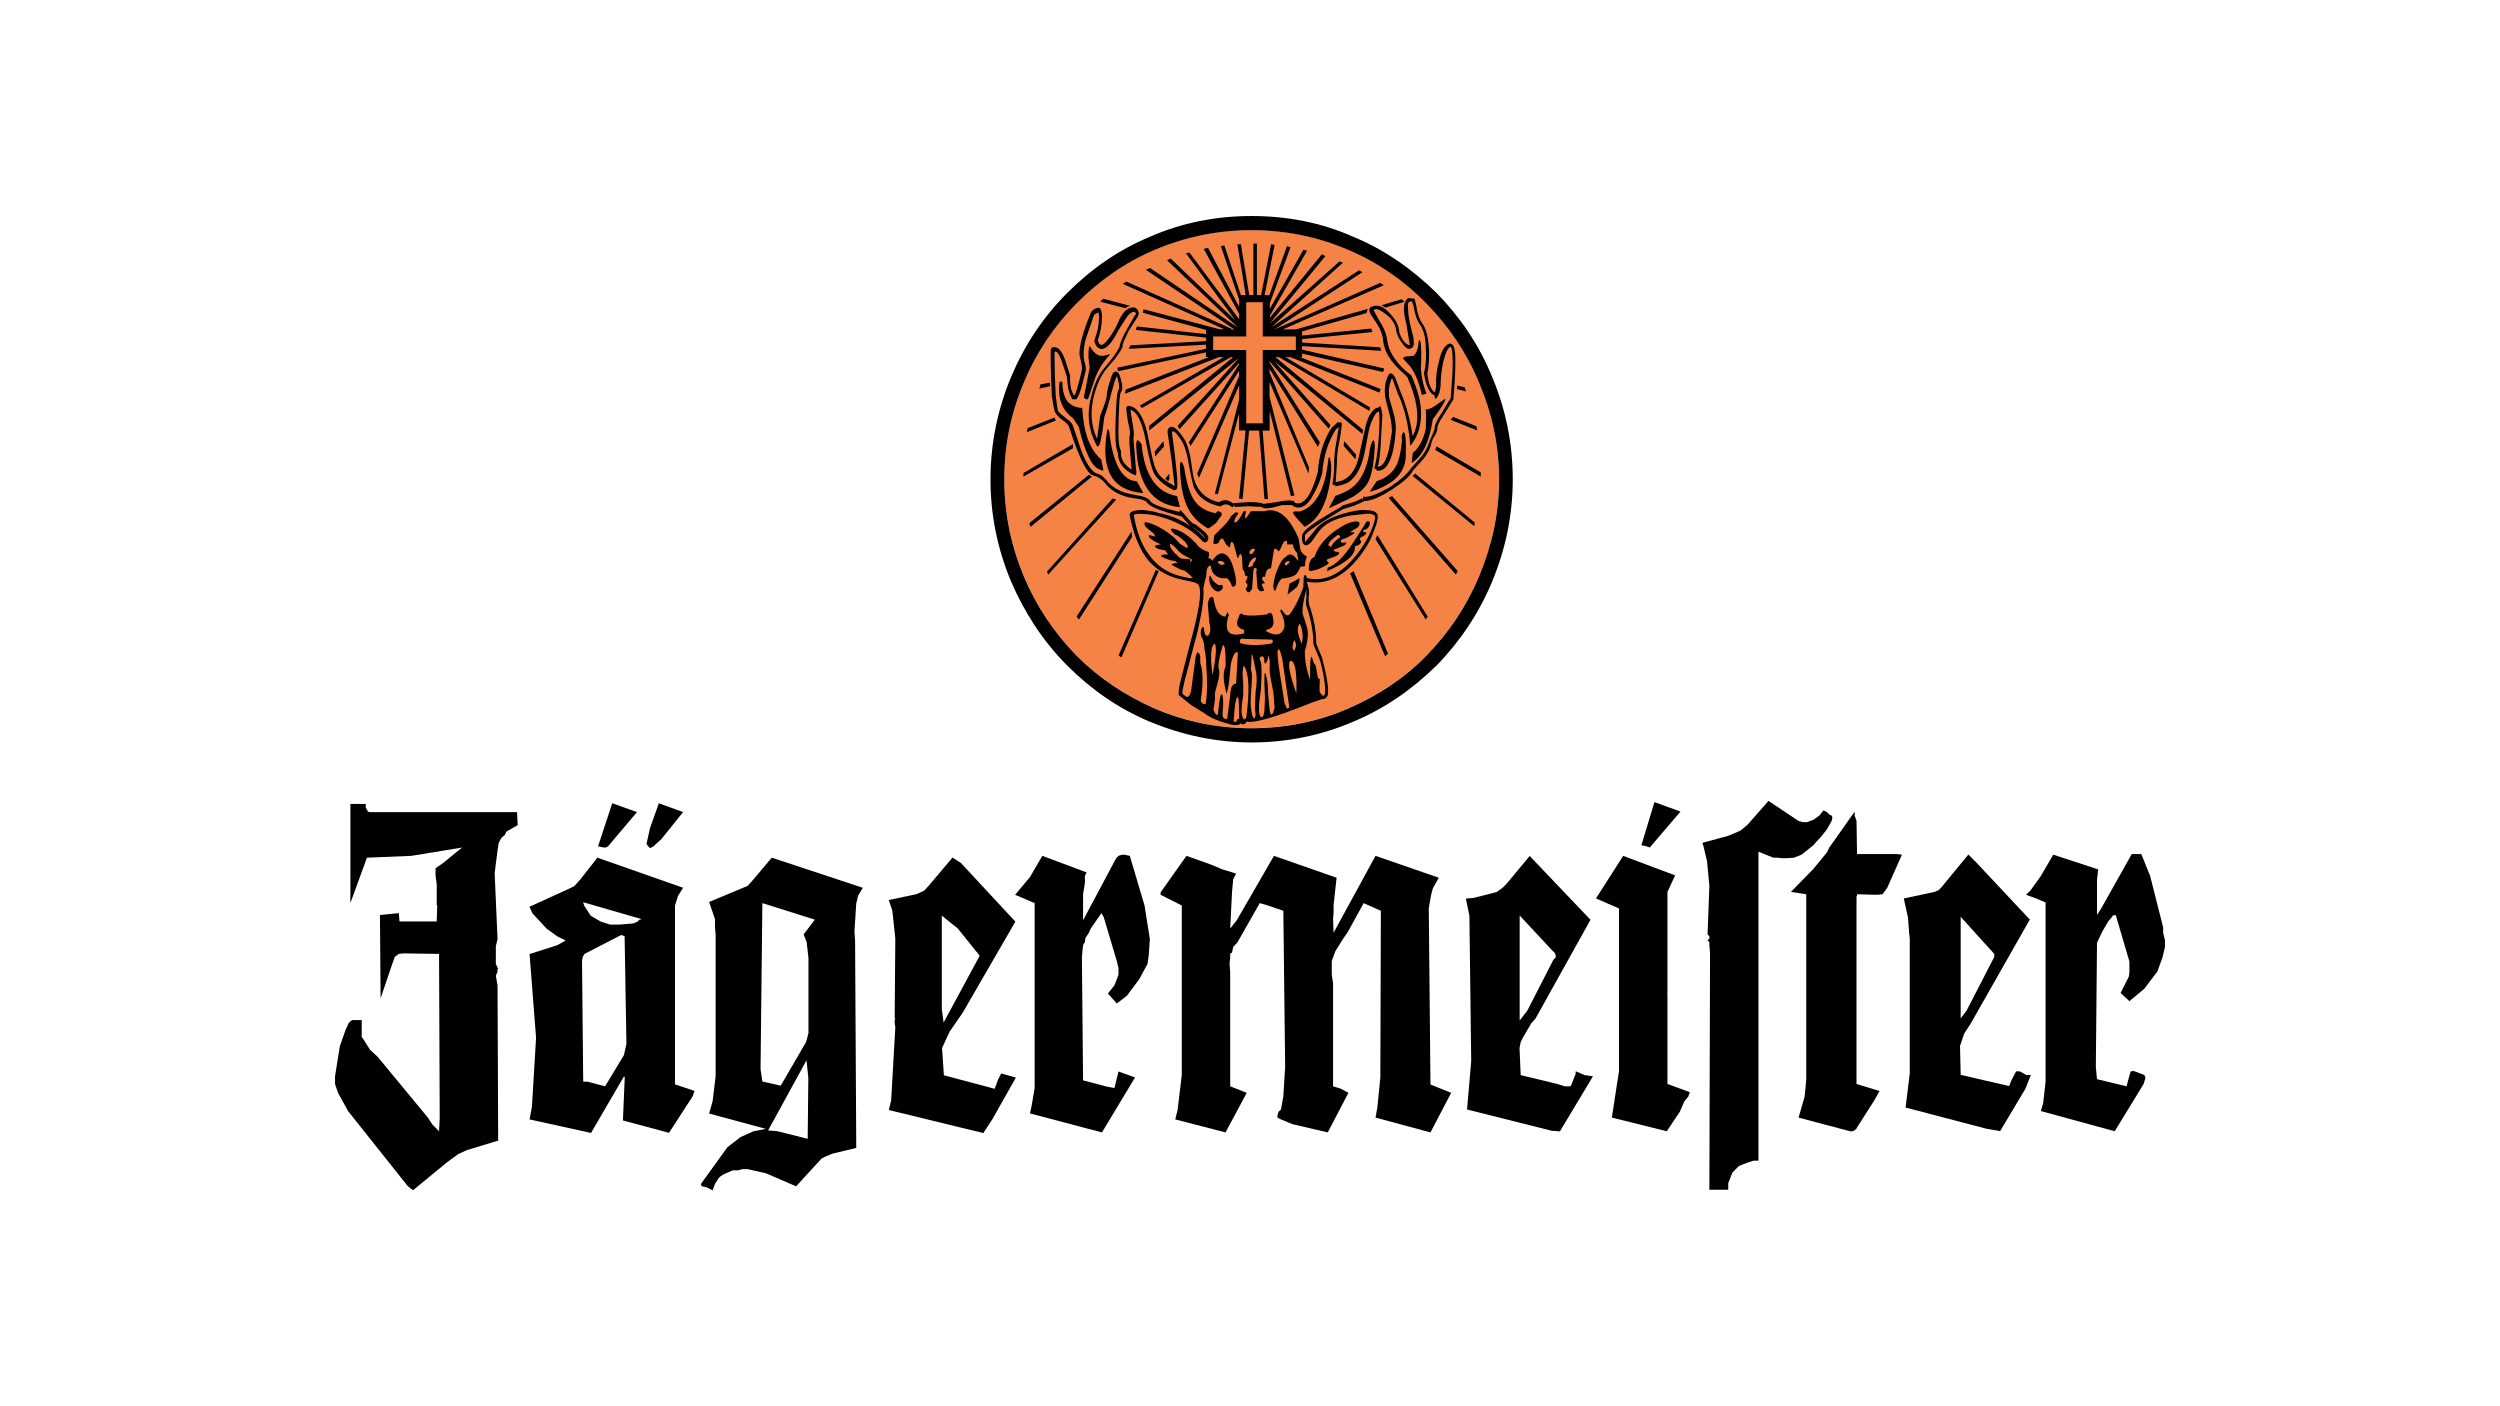
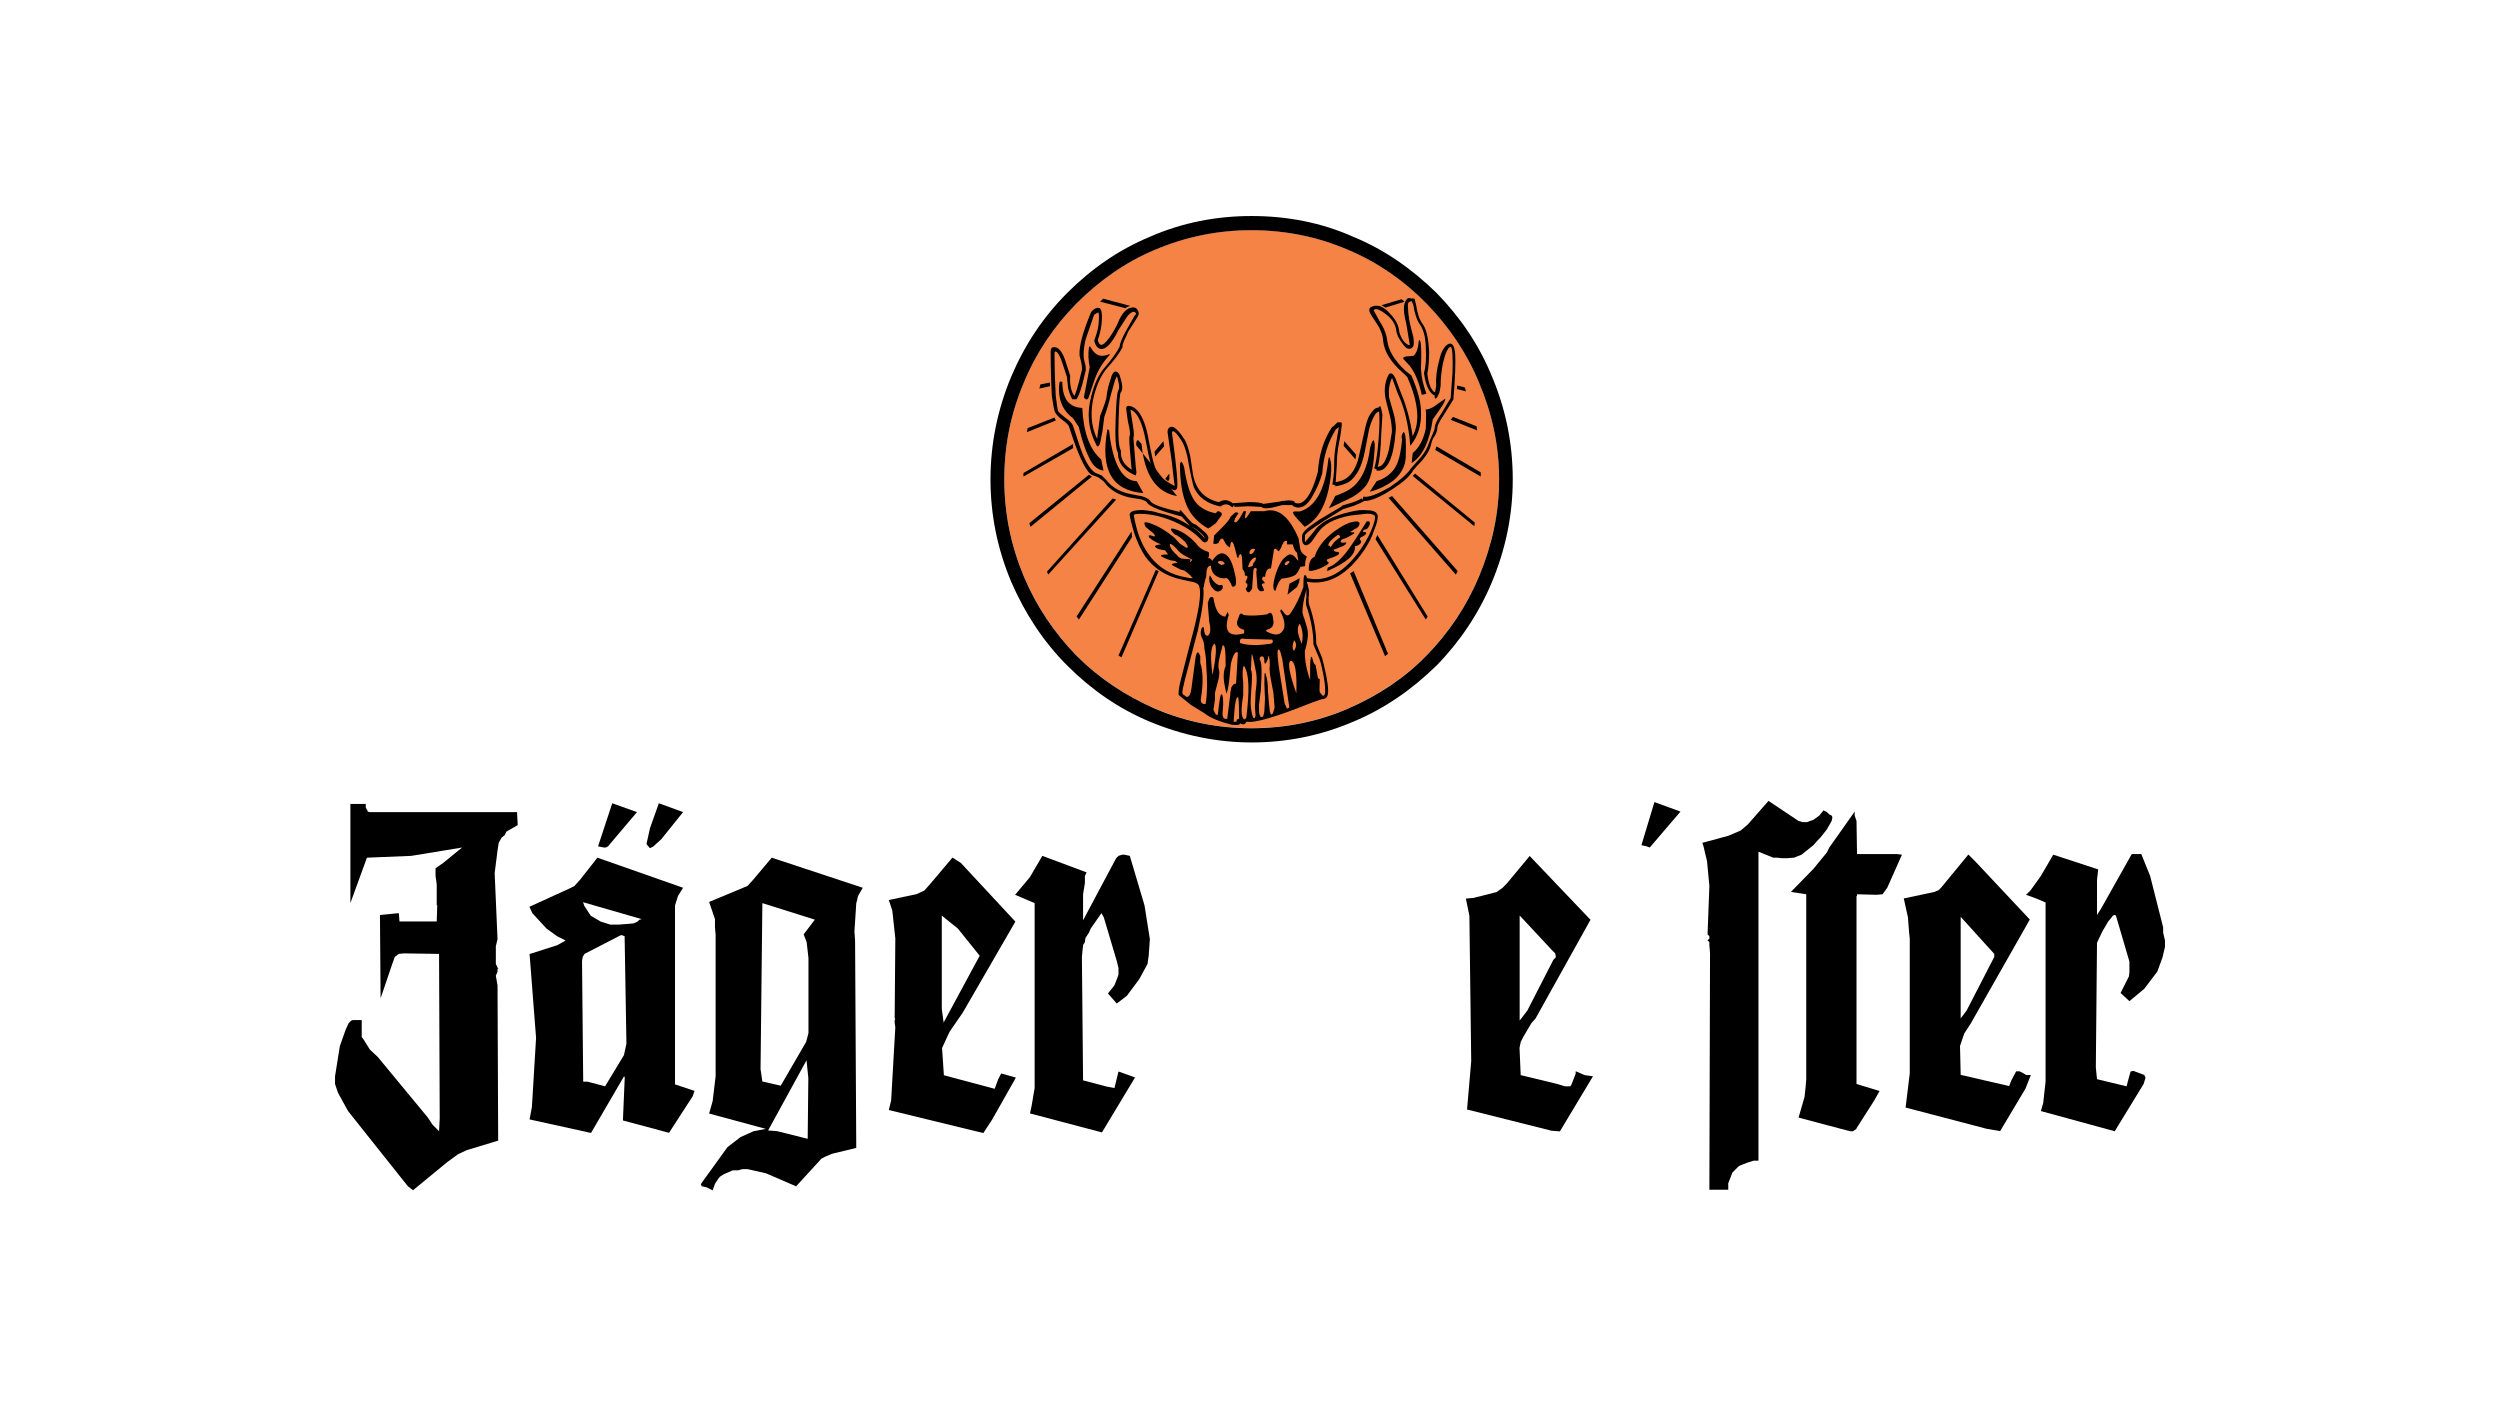
<svg xmlns="http://www.w3.org/2000/svg" id="Layer_1" x="0px" y="0px" viewBox="0 0 1920 1080" style="enable-background:new 0 0 1920 1080;" xml:space="preserve">
  <style type="text/css">	.st0{fill-rule:evenodd;clip-rule:evenodd;fill:#F58345;}	.st1{fill-rule:evenodd;clip-rule:evenodd;}</style>
  <g>
    <path class="st0" d="M1035.1,191.7c-23.1-10-48.1-15-74-15c-25.9,0-50.4,5-74,15c-22.7,9.5-42.7,23.6-60.4,41.3   c-17.2,17.7-30.9,37.7-40.4,60.8c-10,23.6-15,48.1-15,74.4c0,25.9,5,50.4,15,74.4c9.5,22.7,23.1,43.1,40.4,60.8   c17.7,17.7,37.7,30.9,60.4,40.8c23.6,10,48.1,15,74,15c25.9,0,50.8-5,74-15c22.7-10,43.1-23.1,60.4-40.8   c17.2-17.7,30.9-38.1,40.4-60.8c10-24,15.4-48.6,15.4-74.4c0-26.3-5.4-50.8-15.4-74.4c-9.5-23.1-23.1-43.1-40.4-60.8   C1078.2,215.3,1057.8,201.3,1035.1,191.7L1035.1,191.7z" />
    <path class="st1" d="M1039.2,181.8c-24.5-10.9-50.8-15.9-78-15.9c-26.8,0-53.1,5-78,15.9c-24,10-44.9,24.5-63.5,43.1   c-18.6,18.6-32.7,39.9-43.1,64.4c-10.4,25-15.9,51.3-15.9,79c0,27.2,5.4,53.5,15.9,78.5c10.4,24,24.5,45.8,43.1,64.4   c18.6,18.6,39.5,33.1,63.5,43.1c25,10.4,51.3,15.9,78,15.9c27.2,0,53.5-5.4,78-15.9c24-10,44.9-24.5,64-43.1   c18.2-18.6,32.7-40.4,42.7-64.4c10.4-25,15.9-51.3,15.9-78.5c0-27.7-5.4-54-15.9-79c-10-24.5-24.5-45.8-42.7-64.4   C1084.1,206.3,1063.2,191.7,1039.2,181.8L1039.2,181.8z M961.1,176.8c25.9,0,50.8,5,74,15c22.7,9.5,43.1,23.6,60.4,41.3   c17.2,17.7,30.9,37.7,40.4,60.8c10,23.6,15.4,48.1,15.4,74.4c0,25.9-5.4,50.4-15.4,74.4c-9.5,22.7-23.1,43.1-40.4,60.8   c-17.2,17.7-37.7,30.9-60.4,40.8c-23.1,10-48.1,15-74,15c-25.9,0-50.4-5-74-15c-22.7-10-42.7-23.1-60.4-40.8   c-17.2-17.7-30.9-38.1-40.4-60.8c-10-24-15-48.6-15-74.4c0-26.3,5-50.8,15-74.4c9.5-23.1,23.1-43.1,40.4-60.8   c17.7-17.7,37.7-31.8,60.4-41.3C910.8,181.8,935.3,176.8,961.1,176.8L961.1,176.8z" />
    <polygon class="st1" points="1078.7,231.7 1076.4,229.8 1061,234.4 1064.1,236.2 1078.7,231.7  " />
-     <path class="st1" d="M1003.8,192.6l-2.7-0.9l-25.9,45.4V233l15.9-43.1l-2.7-0.9l-13.6,37.7h-3.6l7.7-38.6l-2.7-0.5l-7.7,39h-3.2   v-39.5h-2.7v39.5h-3.2l-6.4-39h-2.7l6.4,39H953l-12.7-38.1l-2.7,0.5l14.1,41.3v5.4l-24-45.4l-3.2,0.9l27.2,49.9v4.1L913.5,194   l-2.7,0.5l38.1,51.7L899,198.5l-2.7,1.4l54.5,51.7l-67.6-45.8c-0.9,0.5-1.8,0.9-3.2,1.4L948,253h-2.7l0.5-0.5l-80.8-36.3l-2.7,1.8   l78,34.9h-3.6l-58.5-15.4l-0.5,2.7l48.6,13.2v3.2l-53.1-5.9l-0.9,2.7l54,5.9v2.7l-58.1,3.2l-1.4,2.7l59.4-3.2v3.2l-68.1,14.5   l0.5,2.7l67.6-14.5v3.6h2.3l-64,25l-0.5,3.2l72.1-28.1h3.6l-64.4,37.2l1.8,1.8l68.1-39h1.8C925.7,292,904,309.3,882.6,327v3.6   l69-55.8L904.4,327l1.4,2.7l45.8-50.8v0.9L913,339.7l1.4,2.7l37.2-57.6v4.1l-32.2,74.9l1.4,3.2l30.9-71.2v10.9L933,379.1l2.3,0.5   l16.3-62.2v13.2h5l-5,52.2l2.7,0.5l5-52.6h7.7l4.1,52.6h2.7l-4.1-52.6h5.4v-15l16.3,65.3l2.7-0.5l-19.1-75.8v-11.3l29.9,70.3   l0.5-4.5l-30.4-73.1v-2.7l37.2,59.9l1.4-3.6l-38.6-61.3v-0.9l45.4,51.7l1.4-2.7l-43.1-49l67.6,55.8l0.5-3.2l-67.2-55.8h2.7   l69.4,41.3l0.5-2.7l-64.9-38.6h3.6l68.5,27.2l0.9-2.7l-61.7-24.5h1.4v-2.7l62.2,14.1l0.9-2.7l-63.1-14.5v-2.7l60.8,3.6l-0.9-2.7   l-59.9-3.6v-2.7l54-5.4l-0.9-2.7l-53.1,5.4v-3.2l49.5-14.1l0.9-3.2L995.2,253h-10l77.6-34l-2.7-1.8L978.8,253l0,0l0,0l67.6-44   l-2.7-1.4l-67.2,43.6l54.9-49.5l-2.7-0.9l-53.5,47.6l42.7-51.7l-2.7-1.4l-39.9,48.6v-1.4L1003.8,192.6L1003.8,192.6z M969.8,258.4   h25.4v10.4h-25.4v56.3h-12.7v-56.3h-25.4v-10.4h25.4v-26.3h12.7V258.4L969.8,258.4z M951.2,248h0.5v0.5L951.2,248L951.2,248z" />
    <polygon class="st1" points="1041,352.8 1041.5,349.2 1032.4,338.8 1031.9,342.4 1041,352.8  " />
    <polygon class="st1" points="1124.9,297.5 1119,296.1 1119,298.8 1125.9,300.6 1124.9,297.5  " />
    <polygon class="st1" points="1115.9,320.2 1114.1,322.4 1134.5,330.6 1134,327.4 1115.9,320.2  " />
    <polygon class="st1" points="1086.8,363.7 1085,365.5 1085.5,366 1132.2,404.1 1132.7,401.4 1086.8,363.7  " />
    <polygon class="st1" points="1103.2,342.8 1102.3,345.6 1137.2,366 1137.2,362.8 1103.2,342.8  " />
    <polygon class="st1" points="1095,475.8 1096.4,473.5 1057.8,410.9 1056.4,414.1 1095,475.8  " />
    <polygon class="st1" points="1118.1,441.3 1119.5,438.6 1069.1,381 1066.4,382.3 1118.1,441.3  " />
    <polygon class="st1" points="1039.6,438.6 1036.9,440.4 1063.7,503.9 1066,502.1 1039.6,438.6  " />
    <path class="st1" d="M847.2,229.4l-2.3,2.3l19.5,5c0.9-0.9,2.3-1.4,3.6-1.8L847.2,229.4L847.2,229.4z" />
    <polygon class="st1" points="799.1,295.2 798.2,298.4 806.4,296.6 806.4,293.8 799.1,295.2  " />
    <polygon class="st1" points="789.2,328.8 788.7,331.9 810.9,322.9 810,321.1 810,320.6 789.2,328.8  " />
    <polygon class="st1" points="786,363.3 786,366 824.1,344.2 824.1,341 786,363.3  " />
    <polygon class="st1" points="838.6,366 836.3,364.6 790.5,401.8 791.4,404.6 838.6,366  " />
    <polygon class="st1" points="894,342.8 893.5,338.8 886.7,346.9 887.2,350.6 894,342.8  " />
    <polygon class="st1" points="897.6,364.2 894.9,367.8 897.2,369.6 898.1,367.8 898.1,364.2 897.6,364.2  " />
    <polygon class="st1" points="857.2,383.7 854.5,382.8 804.1,439 805,441.3 857.2,383.7  " />
    <polygon class="st1" points="869.5,412.3 869,408.2 826.8,473.5 828.6,475.8 869.5,412.3  " />
    <polygon class="st1" points="889.9,438.6 887.6,437.7 859,503.5 861.3,504.8 889.9,438.6  " />
    <path class="st1" d="M1086.4,229.4l-5-0.5c-1.8,1.4-3.2,4.1-3.2,8.2c0,2.7,0.5,6.4,1.8,11.3l2.7,16.3c-0.5,0.5-0.9,0.5-1.4,0   c-1.4-0.5-3.2-2.3-4.5-4.5c-1.4-2.7-2.3-5-2.3-6.4c-0.5-4.1-2.7-8.6-6.8-12.7c-4.5-5.4-9.1-7.3-13.2-5.9c-3.6,0.9-3.6,3.2-1.4,6.8   l5.9,9.1c1.8,3.6,3.2,7.3,3.2,10.4c0.9,8.6,5.9,16.8,15.9,25.4l2.7,2.7c8.6,19.5,10,34.5,4.1,45.4c-1.8-12.7-5-24-9.1-33.6   l-4.1-10.9c-1.8-3.6-3.2-4.5-5-3.2c-3.6,6.4-4.1,14.1-1.8,22.2l2.7,10.4c0.9,4.1,1.4,8.2,1.4,11.8l-2.3,13.6   c-2.3,9.1-5,13.2-8.6,13.2c1.4-4.5,2.3-13.2,2.7-25l0.9-15l-0.9-4.5c-0.5-2.3-0.9-2.7-2.3-0.9c-2.3,0-4.1,1.8-6.4,5.4   c-1.8,2.7-3.2,7.7-4.5,14.1l-3.6,16.3c-2.7,13.6-9.1,20.4-18.2,21.3l0.9-13.2c0-5.4,0.5-9.5,0.9-12.7l1.8-9.5   c0.9-5.9,1.4-9.5,0.9-10.4h-3.2l-2.7,2.7c0,0-0.5,0.5-1.4,0.9c-6.4,9.5-10,21.3-10.9,34.5c-5,18.6-11.3,26.3-17.7,23.6   c0-0.5-0.5-1.4-1.4-1.4c-1.8-0.5-4.1-0.5-7.3,0h-0.9l-1.8,0.5l-12.7,1.8c-1.4-0.9-5-1.4-11.3-1.4l-12.3,0.9   c-3.2-2.7-6.8-3.2-10.4-0.9h-0.5c-10.9-2.7-17.2-9.5-19.5-20.9l-2.3-15c-1.4-5.4-2.7-10.4-5-13.2c-4.1-6.4-7.7-9.5-10-8.6   c-1.4,0.5-2.3,1.4-2.3,3.6v0.5l3.2,22.2c1.4,13.2,2.3,19.5,2.3,19.1c-6.8-3.6-11.8-7.3-13.6-11.3c-2.3-3.6-4.1-11.8-6.4-24   c-1.8-10.4-4.5-17.7-8.2-22.2c-2.3-2.7-5-4.1-7.7-4.1c-0.9,0-0.9,0.9-1.4,1.4c0,1.4,0.5,5,1.4,10.9c1.4,5.4,1.8,9.1,1.4,10.4   c-0.5,0.5-0.5,4.1,0,10.4l1.4,15.9c-5-3.2-7.7-6.8-8.2-11.8v-1.4v-0.5v-0.9c-1.8-2.7-2.3-10.4-1.8-24.5c0.5-13.2,0.9-20,1.8-20.4   c1.4-1.4,1.4-5.4-0.5-11.3c-0.5-2.7-1.8-4.1-3.2-4.5c-1.4-0.5-3.2,1.4-4.1,5.4c-1.8,5-2.7,9.1-3.2,13.2c0,2.3-1.8,7.3-5,15.4   l-2.3,17.7c-5-10.4-5.4-21.8-2.3-33.6c2.3-8.6,5.4-15.4,10-20.9c5.4-5.9,9.5-11.3,11.8-15.9v-0.9c0-1.8,1.8-5.4,4.5-11.3l6.4-10   c1.4-1.8,1.8-3.6,1.4-5c-0.5-1.4-1.4-2.7-2.7-3.2c-4.5-0.9-8.2,1.8-11.8,8.6c-2.7,6.8-5.9,11.8-8.6,15.4c-4.1,5.4-6.8,6.4-8.2,0.9   c1.8-5,3.2-10.9,3.2-18.2c0-3.2-0.5-5.4-1.8-6.4c-1.8-0.5-3.6,0-5.9,2.3l-0.9,1.4c-5.9,14.5-9.1,25.4-8.6,32.7l1.4,5.9   c0.5,2.3,0.5,4.1,0.5,5c-3.2,13.6-5.4,20-5.9,20c-2.3-2.7-3.6-8.2-3.2-15.4l-4.1-12.7c-2.3-5.9-4.5-8.6-7.3-9.1   c-2.7-0.5-3.6,0.9-3.6,3.6c0,13.2,0.5,24,0.9,33.6c0.9,6.4,1.8,10.9,2.3,12.3c0.9,1.8,2.7,4.1,5.9,6.4c2.7,1.8,4.5,3.6,5,5   c6.4,20,11.8,32.2,16.3,36.3c0.9,0.9,2.7,1.4,5.4,2.3c1.8,0.9,3.2,2.3,5,3.6c4.5,6.4,11.3,10.4,20,12.3l8.6,1.4   c2.7,0.9,4.1,1.4,4.5,2.3c1.8,3.2,10.9,6.8,26.8,10.9l0,0l6.4,7.3c-6.4-4.5-14.5-8.2-24.1-10c-3.6-1.4-7.7-1.8-12.3-2.3   c-7.3,0-10.4,1.4-10,4.1c2.7,13.6,6.8,23.6,11.8,31.3c6.4,9.1,15.4,15,26.8,17.7l8.2,1.8c3.6,0.5,5.9,1.8,6.4,3.2   c2.3,5.4,0,20-6.8,44.5l-6.4,25c-2.3,8.2-2.7,13.2-2.3,14.5l9.5,7.7l10.4,6.4c4.5,3.6,11.8,6.4,20.4,8.6c4.1,0.5,6.4,0.5,6.8-0.9   c2.7,1.4,4.1,0.5,5-1.4c5.9,1.4,22.7-3.6,49.9-14.5l7.7-2.7c1.8,0,3.6-0.5,4.5-2.7c1.4-3.2,0-13.2-4.1-29l-4.5-10.9   c0-9.5-1.8-19.5-5.4-29.9c-0.5-1.4-0.5-3.6-0.5-5.9c0.9-3.6,0-7.7-1.4-11.8c15.4,2.7,29-4.1,41.3-20.4c4.5-5.9,8.2-12.3,10.4-19.1   c2.3-5.4,3.2-9.5,2.7-11.8c-0.9-2.3-3.2-3.6-7.7-3.6c-4.1-0.5-8.6,0-14.1,1.4c-13.6,3.2-22.7,8.2-27.2,15l-6.8,8.2   c0-0.9,0-2.7,0-5.4c0.5-1.8,9.5-8.2,27.7-19.1l1.4-0.9l8.6-2.7c4.5-1.8,7.3-3.2,7.7-3.6c5.4,0,12.7-3.2,21.8-9.1   c8.2-5.4,13.6-10,15.9-14.5l3.2-3.6c5.9-5.9,10-11.8,10.9-17.7c0.5-1.4,0.9-3.2,2.7-5.4c0.9-1.8,1.8-3.6,1.8-5.9   c0-1.8,1.4-4.5,4.1-8.6l8.2-13.2c1.4-16.8,1.8-28.6,1.4-34.9c-0.5-6.8-2.7-9.5-5.9-7.3c-2.3,1.4-5,5.4-6.4,12.3   c-1.8,6.4-2.7,12.7-2.3,19.5l-0.9,5c-3.2-1.8-5-6.8-5.9-14.5c0.9-4.1,1.4-10,1.4-16.8c-0.5-9.5-1.8-16.8-5-21.3   c-2.7-3.6-4.1-8.6-5-14.5L1086.4,229.4L1086.4,229.4z M1003.3,452.6L1003.3,452.6v6.4c-0.5,2.3-0.5,4.5,0,6.4   c3.6,10.4,5.4,20.4,5.4,29.5l3.6,8.6c1.4,2.7,2.7,7.7,4.1,15c1.4,7.7,1.8,13.2,0.9,15l-0.9,0.9h-0.5l-2.3-2.7c-0.5-1.8,0-5,0-10   l-1.4-0.9l-1.8-10c-1.4-0.9-1.8-2.7-2.3-4.5c-0.5-2.3-1.4-2.3-1.4-0.9c-0.5,2.3-0.5,5-0.5,8.2v8.6c-2.7-7.3-4.1-14.5-4.1-22.2   c2.3-7.3,3.2-14.1,1.4-19.1l-1.8-5.9c-0.9-1.8-0.9-3.2-1.4-4.5C1000.2,466.7,1001.1,460.8,1003.3,452.6L1003.3,452.6z M977,491.2   c0.9,1.4,0.9,2.7-1.4,3.2c-9.5,1.4-17.2,1.4-23.1-0.5c-0.9-2.7,0.5-4.1,3.6-3.2L977,491.2L977,491.2z M993.8,491.7   c1.8,1.8,2.3,4.5,0,8.2C992.4,498.5,992.4,495.8,993.8,491.7L993.8,491.7z M998.3,479c2.3,5,2.7,10,1.4,15.4   C996.5,487.1,995.6,481.7,998.3,479L998.3,479z M995.6,532.5c-5.4-15-6.8-23.6-4.5-25C994.7,507.6,996.1,516.2,995.6,532.5   L995.6,532.5z M964.8,517.1c0.5,3.2,0.5,8.2-0.5,14.1l-0.5,12.3l0.5,5.9c-0.5,2.3-0.9,2.7-1.8,1.8c-0.5-0.9-1.4-3.6-1.8-8.2   c-0.5-3.2,0-8.6,0.5-16.3c0.5-6.8,0.5-10.9-0.5-12.3l0.5-10.4C961.1,499.8,962.5,504.4,964.8,517.1L964.8,517.1z M915.3,404.6   l1.8,0.9c5,3.2,7.7,5.9,8.2,8.2C922.6,410,918.9,406.8,915.3,404.6L915.3,404.6z M913.9,431.3c0.5-0.9,0.5-1.8,0-1.8l-6.4-0.5   c-1.4-0.5-2.7-1.4-3.6-2.7c-3.2-2.7-5-5.4-5.4-7.3c-0.5-2.3,1.4-1.4,5.4,2.7c0.9,1.4,2.7,3.2,5.9,5l5.9,3.2l-1.4,1.8L913.9,431.3   L913.9,431.3z M940.7,433.1L938,434l-2.7-1.8c0-1.4,1.4-1.8,4.1-0.9L940.7,433.1L940.7,433.1z M940.7,527.1l0.9,4.5   c0.9,1.8,0.9,1.8,0.5,0c0,1.4,0.9-1.4,1.8-7.7l1.4-14.1c1.8-7.3,3.6-10,5.4-8.6l-1.4,24c-1.4-0.5-2.3,0.5-3.6,2.7   c-0.5,2.3-0.9,4.1-0.9,5.9l-2.3,18.2c-2.3,0.5-3.6-0.5-3.6-4.1l0.5-6.8c0-2.7,0-5-0.5-6.8c-0.9-2.7-1.8-0.5-2.7,6.8l-0.9,7.7   c-1.4,0.9-2.3-0.9-3.6-4.5c0.5,0.9,0.5-1.4,1.4-7.3v-5l1.8-6.8c1.4-4.5,1.8-8.2,1.4-10.4c-1.4-3.2,0-9.5,2.7-19.1   c1.8-0.9,2.3,4.1,2.3,15.9C939.4,515.7,939.4,521.2,940.7,527.1L940.7,527.1z M954.8,533.9v-9.5c-0.9-6.8-0.5-11.3,0.5-13.2   c4.1,5.9,4.5,19.1,1.8,40.4c-0.5,0-0.9,0.5-1.4,0.9C953,551.1,953,544.8,954.8,533.9L954.8,533.9z M951.6,552l-1.4,0.5   c-0.5,0-0.5,0.9-0.5,1.8h-2.3c0.9-13.6,1.8-20,3.6-18.6C951.6,539.3,951.6,544.8,951.6,552L951.6,552z M931.2,518.4   c-1.8-14.1-1.4-21.8,1.4-24C934.4,494.8,934.4,502.6,931.2,518.4L931.2,518.4z M1082.7,231.7l1.4-0.5l1.4,3.2   c0.9,6.4,2.7,11.8,5.4,15.4c2.3,3.6,4.1,9.5,4.1,17.7c0.5,7.7,0,14.1-1.4,19.1c1.4,9.5,4.1,15.4,8.2,17.2c0,1.4,0,2.3,0.5,2.3   c0.9,0,1.4-0.9,2.3-2.7c0.9-1.4,1.4-4.1,1.8-7.3c0-5,0.5-10.9,1.8-17.2c1.8-7.7,3.6-11.8,5.9-12.7c1.4,0.9,1.8,8.2,1.4,20.4   l-1.4,19.1l-6.8,11.3c-3.6,5.4-5.4,9.1-5.4,11.3c0,1.4-0.9,3.2-1.8,5.4l-2.3,5.4c-1.4,4.5-3.6,8.6-6.8,12.3l-7.3,8.2   c-2.7,4.1-8.2,9.1-16.3,14.5c-9.5,5.4-16.3,8.2-20.4,7.3l-0.5,2.7l-0.5-1.4c-0.9,0.5-3.2,1.8-7.3,3.2l-7.7,2.3l-0.9,0.9l-16.8,10   c-8.2,5.4-12.7,9.1-13.2,11.8c-0.5,3.2,0,5.9,0.9,6.8c1.4,1.8,3.6,1.4,6.4-1.8l4.5-6.4c4.5-6.8,12.7-11.3,25.4-13.6l12.7-1.4   c3.6,0,5.4,0.9,5.9,1.8c0.5,1.8-0.5,5.4-2.7,10.9c-2.7,6.4-6.4,12.3-10.4,17.7c-12.3,15.9-25,22.2-39,19.1l-0.5-1.4   c-1.8-2.7-2.3,0-2.3,8.2c-2.7,7.7-5.9,14.5-10,20.4c-1.4,1.8-2.7,1.8-4.1,0.5l-2.7-3.6c-0.9,0-0.9,0.5-0.9,1.4   c3.6,6.8,4.1,12.3,1.8,15c-2.3,3.6-6.4,3.6-12.3,0.5c-0.5-0.5-0.5-0.9,0-1.4c4.5-0.9,5.9-3.6,5-8.2c-0.5-5-2.3-5.9-4.5-3.6   c-6.4,0.9-12.7,1.4-18.2,0.5c-1.4-1.4-2.7-1.4-3.2,0l-1.8,5c-0.5,3.2,1.4,5.4,5.4,6.4v2.7c-11.8,3.2-15.9-1.4-11.8-14.1l-0.9-2.3   l-1.8,3.6c-5-0.5-7.7-5.4-9.1-14.5c-1.8-1.4-3.2-0.5-4.1,3.6c-0.5-1.4,0,3.6,0.9,15c1.4,5.4,0.9,9.1-0.9,10.4   c-0.9,0.5-1.4,0-2.3-0.9c-0.5-1.4-0.9-3.2-0.9-5.4h-1.4c-1.4,2.7-1.4,5.9,0,8.2c0.9,1.8,1.8,4.5,1.8,8.2c0.9,4.5,1.4,8.6,1.4,12.7   c0.9,11.3,0.9,21.8-0.5,29.9c-2.7,0-4.1-1.4-3.6-4.1c1.8-11.3,1.8-20.9-0.5-27.7v-5c-1.4-4.1-2.7-4.1-3.6,0.9l-3.2,24   c-0.5,4.1-1.8,6.4-3.6,6.4l-3.2-2.3c-0.5-1.8,0.5-5.4,1.8-10.9l10-38.1c3.6-16.3,5-27.2,4.1-32.7l0.5-0.5c0-1.4,0.5-4.1,1.8-8.2   c0-5.4,0.9-8.2,3.6-8.2c0,2.7,0.9,5.4,3.2,7.3c2.7,2.3,5.9,2.7,9.1,2.3l1.4,1.4c0.9,1.4,1.8,2.7,2.3,4.5l0.9,0.9l1.8-0.9   c0.9-1.8,0.9-5-0.5-10c-1.8-8.2-4.1-12.7-7.7-14.5c-3.2-1.4-6.4,0.5-9.5,5.4c-0.5-0.9-0.9-1.4-1.4-1.8l-1.8-0.5   c0.9-0.9,0.9-2.7,0.5-4.5c-4.5-1.4-7.7-3.6-9.5-6.4c-5-5.4-10-9.1-15.4-10.9c-5-1.8-5.4-0.5-1.4,3.6c2.7,0.9,5.4,3.2,8.2,5.9   c2.3,3.2,2.7,4.5,0.9,4.5l-5-3.2l-4.1-4.5c-5.9-5-11.8-8.6-16.8-10.4c-5.4-2.3-7.3-1.8-5.9,0.5c-0.5,0.9,1.4,2.3,4.1,4.5   c3.2,2.3,4.1,3.6,3.2,4.5c-3.6-1.4-5-1.4-4.1,0.5c1.4,1.4,4.1,3.6,9.1,5.4c-4.1,0.5-5.4,1.4-4.1,2.3c1.4,1.4,3.6,1.8,7.3,2.3   l2.3,3.2c-7.7,0-7.3,1.4,1.8,4.5l3.6,0.5l1.8,1.4c-3.6,0.5-5,0.9-4.1,1.8l6.8,3.6c2.7,0,5.4,2.3,9.1,6.4h-2.3l-6.8-1.4   c-10.9-2.7-19.1-8.6-25-17.2c-5.4-7.3-9.1-17.2-11.3-29.9c0.5-0.5,1.8-0.9,4.5-0.9c8.2,0,16.8,1.8,26.3,5.9   c9.5,4.1,16.8,9.1,22.2,15.4c0.9,0.5,1.4,0.9,2.3,0.5c1.4-0.5,1.8-1.4,1.8-2.3c0.9-1.4-0.5-4.1-4.1-6.8c-1.4-1.4-3.2-2.7-5.4-4.5   c-1.8,0-4.5-2.7-8.2-7.3l-0.9-0.9c-2.3-3.2-3.6-3.6-3.2-1.4c-13.6-3.2-21.3-5.9-22.7-8.6c-0.9-1.4-3.2-2.7-6.8-3.6l-7.3-1.4   c-8.2-1.4-15-5-19.5-10.9l-3.6-3.6l-4.5-1.8c-3.6-1.8-7.7-7.7-11.8-19.1l-5.9-17.7c-0.9-1.8-2.7-3.6-5.4-5.4   c-2.7-2.3-5-4.1-5.9-5.4c-0.5-1.4-0.9-5.4-1.8-11.8c-0.5-9.1-0.9-20-0.9-33.1l0.5-0.9c1.8,0,3.6,3.2,5.4,8.6l3.6,10.9l0.9,8.6   c0.9,4.1,2.3,6.8,3.2,8.6h3.2l0,0c1.4-1.8,2.7-5,4.5-11.3l2.7-10.9c0-1.4,0-3.2-0.5-5c-1.8-5-1.4-11.8,0.5-19.1l6.4-18.6l3.2-1.8   c0.5,0.9,0.5,1.8,0.5,3.6c0,4.5-0.5,8.6-1.8,12.7l-1.8,5.4c0.9,4.1,2.7,5.9,5,6.4c4.1,0.5,8.6-4.5,13.6-14.5l6.4-10   c1.8-2.7,4.1-4.1,5.4-4.1c1.8,0.5,2.3,1.8,0.5,3.2l-6.4,11.3c-3.2,5.9-5,10.4-5,12.3c-2.3,4.5-5.9,9.5-10.9,15.4   c-5,5.4-8.6,13.2-10.9,22.7c-3.6,13.2-2.3,25.4,3.6,36.8c0.5,1.8,1.8,2.3,2.3,0.9c0.9-0.5,1.4-4.1,2.7-10.9l1.4-10.9   c1.8-5,3.6-10.9,5-16.8l3.2-11.3l1.4-3.2c0.5,0.9,0.9,2.7,1.4,5c0.5,2.7,0.5,4.5,0,5.4c-1.4,2.3-1.8,10-2.3,23.1   c-0.5,14.1,0,22.2,1.8,25.4v1.4c0.5,6.4,4.5,11.8,12.3,15.4l1.4,0.5l0.5-2.3l-0.5-4.1l-1.8-21.8V336c0.5-0.9,0.5-4.1-0.5-9.5   l-1.8-11.8c5,1.4,9.1,9.5,11.8,24.1c2.3,12.7,4.5,21.3,6.4,25c2.7,4.5,7.3,8.6,15,12.7c0.5,0,1.4,0,2.3-0.9   c1.4-1.8,0-16.3-3.6-43.1l0.5-1.4c1.4,0,3.6,2.3,6.8,7.3c1.8,2.7,3.2,6.8,4.5,12.3c2.3,13.2,4.1,20.9,5,23.6   c3.6,7.7,10,12.3,19.5,14.5h1.4l0.5-0.5c3.2-1.8,5.4-0.9,8.2,1.4l1.4-1.8c0,0.9,0,1.4,0.5,1.4l10.4-0.5l10,0.5   c1.4,1.8,6.4,1.4,15.9-1.4h1.8h5.9l0.9,0.9c5.4,2.7,10.9,0,15.4-9.1c2.7-4.5,5-10,6.8-16.3c0.9-13.2,4.5-24,10.4-33.6l2.3-1.8   l-2.7,16.3c-0.5,3.2-0.9,7.7-0.9,14.1c0,5.9-0.9,10.9-1.4,13.6l2.7,0.9l-0.9,0.5h0.9c4.1-0.5,7.3-1.8,10-3.2   c5.9-4.1,10-11.8,12.3-23.6l2.7-14.1c0.9-5.4,2.7-9.5,4.1-12.3c1.4-2.7,2.7-4.1,4.1-4.1c0.5,4.1,0.5,11.8-0.5,23.1   c-0.9,11.3-2.3,18.2-3.2,20.4l2.3,1.4l-0.9,0.5h1.8c6.8,0,11.8-10,13.2-29.5c0.5-3.6,0-7.7-0.9-12.3l-4.1-14.5   c-0.5-5.4,0-10.4,2.3-15l4.5,12.3c5,10.4,8.2,24,9.5,39.9c6.4-7.7,8.6-16.8,8.2-26.3c0-7.7-2.7-16.8-7.3-27.7l-4.1-3.2   c-9.1-8.2-13.6-16.3-14.5-23.6c-0.5-4.5-2.3-9.5-5.9-15l-4.5-8.2c0.9-1.8,3.6-1.4,9.1,2.7c5,3.6,7.7,8.2,8.2,12.7   c0.5,3.6,2.3,6.8,5,10.4c2.7,4.1,5.4,4.5,7.3,2.7c1.4-0.9,1.4-3.6,0.9-7.7l-2.7-10.9c-0.9-4.5-1.4-8.6-1.4-11.3   C1080.9,233.9,1081.4,232.1,1082.7,231.7L1082.7,231.7z M973.8,503.5l0.9,1.4c0.5,1.8,0.5,4.1,0.5,6.8c-0.5,1.8,0,6.4,1.4,13.2   l1.4,7.3l0.9,11.3l-1.4,4.5l-1.4,0.9l-0.9-2.7c-0.5-3.6-0.9-9.1-1.4-15.4c0-5-0.5-9.1-1.4-11.8c-1.4-5.9-1.8,0-0.9,17.7l-0.5,10   l-0.9,3.6l-1.8,0.5l-0.9-1.8c-0.5-1.4-0.5-3.6-0.5-7.7l1.4-10.9c0.9-14.1,0.9-22.2-0.9-24c0-1.4,0.5-2.3,1.8-2.3   c1.4,0,1.8,1.4,1.8,3.6c0,2.3,0.9,2.7,1.8,0.5c0.9-1.8,1.4-3.2,0.9-4.1C973.8,503.5,973.8,503.5,973.8,503.5L973.8,503.5z    M988.4,544.3l-1.8-4.1l-3.2-20c-2.3-13.6-2.7-20.4-1.8-21.3c1.4-0.5,1.8,1.8,3.2,7.3l5.4,37.2L988.4,544.3L988.4,544.3z" />
    <path class="st1" d="M1021.9,354.2c-0.5-3.6-1.4-4.1-1.8-0.9c-2.3,22.2-9.5,35.8-21.8,39.5h-4.5l-0.9,0.9l0.5,0.5   c-0.9,0,1.8,3.2,8.6,10.4c10.4-5.4,16.8-17.2,19.5-34.9C1022.4,363.7,1022.8,358.3,1021.9,354.2L1021.9,354.2z" />
    <path class="st1" d="M1055.5,347.8c0.5-5,0.5-8.2-0.5-9.5c-0.5-0.9-1.4,0.9-2.7,5.4c-1.8,14.5-6.4,25-14.1,30.9   c-2.3,1.8-5,3.2-8.2,4.5l-4.5,1.8l-2.3,4.5l-2.7,5l15.4-7.3c5-2.3,9.1-5.4,12.3-9.1C1052.3,369.6,1054.6,360.5,1055.5,347.8   L1055.5,347.8z" />
    <path class="st1" d="M1077.8,275.7l5,5.4c4.1,5.4,7.3,13.2,9.1,22.2l3.6-0.9c-3.2-8.6-4.5-16.3-4.1-22.7c0.5-15-0.5-20.9-1.8-17.7   c-0.5,5.9-1.8,9.5-4.1,11.3l-5.9,0.5C1077.8,274.3,1077.3,274.8,1077.8,275.7L1077.8,275.7z" />
    <path class="st1" d="M1110,306.1l-9.1,6.4c-2.7,1.4-4.5,2.3-5.9,1.8c0.5,6.4,0,11.3,0,15c-1.8,8.2-5,14.5-10,18.6l-0.9,7.7   c8.2-5,13.6-15.9,16.3-33.6C1106.3,313.8,1110,308.8,1110,306.1L1110,306.1z" />
    <path class="st1" d="M1078.2,331.9c-0.5,0-0.9,0.5-1.4,1.8c-0.5,1.4-0.5,2.7,0,3.6c-0.9,10.4-2.7,18.2-5.9,22.7   c-3.2,4.5-7.7,7.7-13.6,9.5l-5.4,8.2c7.3-1.8,13.2-5,18.2-8.6c5.9-5,9.1-10.9,9.5-17.7C1080,339.2,1079.6,332.9,1078.2,331.9   L1078.2,331.9z" />
    <path class="st1" d="M1036.9,408.6l3.6-2.3c2.3-0.9,3.6-2.3,3.6-4.5c-0.5-1.4-2.3-1.8-5.4-0.9c-3.2,0.5-6.4,2.3-10,4.5   c-10,6.4-16.3,13.6-19.1,22.2c-3.2,1.4-4.5,4.5-4.5,10.4c0.5,0.9,3.6,0.5,8.6-1.4c5-2.3,6.8-3.6,6.8-4.5c-1.4-0.9-1.8-1.8-1.4-2.3   l0.9-0.5c7.3-2.3,10-4.1,7.7-5.4c-2.3,0-3.6-0.5-3.2-1.8l5.9-2.3c2.7-0.9,3.6-2.3,3.6-3.2c-3.6,0.5-5,0-4.1-1.4   c0-0.5,1.4-1.4,3.6-1.8c2.7-1.4,5-2.7,6.4-3.6c0.5-0.9-0.5-1.4-1.4-0.9L1036.9,408.6L1036.9,408.6z M1029.2,412.7   c-1.4,0.9-3.2,2.3-4.5,3.6c-1.4,1.8-2.3,3.2-2.7,4.1l-0.5-0.9c-0.5-0.5-0.9-0.5-1.4-0.5c0-2.3,2.7-5,7.3-8.2   C1028.7,410.9,1029.2,411.4,1029.2,412.7L1029.2,412.7z" />
    <path class="st1" d="M1045.5,415.9l-0.9-1.4c-0.5-0.5-0.5-0.9,0.5-1.8c3.2-1.4,4.5-2.7,4.1-3.6c-0.5-0.5-0.9-0.5-2.3-0.5   c0-0.9,0-1.4,0.9-1.8c1.8,0,3.2-1.4,4.1-3.6c0.5-2.3,0-3.2-2.3-2.7c-6.8,10.9-12.3,19.5-16.3,24.5c-4.5,5.4-9.1,9.5-13.6,10.9   l-0.5,2.7c15-6.4,22.2-12.7,21.3-19.1C1043.3,419.1,1045.1,417.7,1045.5,415.9L1045.5,415.9z" />
    <path class="st1" d="M978.4,422.2c0.5-0.9,0.9-0.9,1.8-0.5l1.8,1.8c1.4-1.8,2.3-3.2,2.7-5.4h0.5c0.5-2.3,1.4-2.7,3.2-2.7   c0,0.5,0,1.4,0,2.7h4.5c0.5,2.7,1.4,5,3.2,6.4l0.9,5.4c0.5,1.4-0.5,0.5-1.8-1.4c-2.7-3.2-5-3.6-7.7-0.9c-2.7,1.8-4.5,5-6.4,9.5   c-1.8,4.5-2.7,8.2-3.2,12.3c0,3.2,0.5,4.5,1.8,4.1c0.9-3.6,2.3-6.8,4.5-9.1c5-0.5,8.2-1.4,10.4-2.7c1.8-1.4,2.7-3.2,4.1-6.4   l3.6-0.5c0-2.3,0-4.5,1.4-7.3c-2.3-1.4-4.1-2.7-5-5.4l-1.4-8.6l-2.3-5c-6.8-13.2-14.5-18.6-24-15.9h-10.4c-4.5,7.3-5.4,7.3-3.6,0   h-0.5h-1.4c-2.3,4.5-4.1,7.3-5.4,8.2c-0.9,0.5-1.4,0.5-1.8,0c0-1.4,0.9-3.6,3.2-6.4c0-0.5-0.5-0.9-2.3-0.9l-3.6,3.2   c-0.9,2.3-3.2,5-6.4,8.2l-6.4,6.4c0,2.3-0.5,4.1-0.5,6.4h2.3l1.8-0.9c0.5-1.8,1.4-3.2,2.7-3.2c0.5,0,1.4,1.4,2.7,4.1   c1.4,1.8,2.7,2.7,3.2,2.7c0.5-4.1,0.9-5,2.3-3.6c0.9,1.4,1.8,5.4,3.2,10.9c0.5,0.9,0.9,0.9,0.9,0.9l0.5-1.8   c0.9-1.8,1.8-1.8,2.3,0.9l0.5,9.5c1.4,1.4,1.8,2.7,1.8,5c2.3-0.5,2.7,0.9,0.5,4.5c0,0.5,0.5,1.4,0.9,1.4c0.5,0,0.5,0.5,0.5,1.4   c0,1.4-0.5,1.8-1.4,2.7c0.5,1.4,1.4,2.7,2.3,2.7c0.9,0,1.8-1.4,2.7-2.7l0.9-12.3c0-2.3,0.5-3.6,0.9-3.6h1.4c0.5,0.9,0.5,1.4,0,2.7   l0.9,12.3c0.9,2.3,2.3,3.2,3.6,2.7c1.8,0,1.8-0.5,0.5-3.2c-0.5-0.9-0.9-1.4-0.5-2.3c0.5-0.5,0.9-0.5,1.8-0.5c0.5,0,0-1.4-1.8-2.7   c0-2.3,0.5-2.7,2.3-2.3c0.5-4.5,1.8-6.8,4.5-6.4L978.4,422.2L978.4,422.2z M963.9,430.9c-1.4,1.4-1.8,2.7-1.8,3.6   c-1.4,0.5-2.7,1.4-3.6,0.9c0.9-3.6,2.7-6.4,5.4-7.3C964.8,428.1,964.8,429.1,963.9,430.9L963.9,430.9z M986.5,433.1   c0.9-1.8,2.7-2.7,4.1-1.8C988.8,434,987.5,435,986.5,433.1L986.5,433.1z M959.8,425.4c-0.5-1.4,0-2.3,0.9-3.2   c0.5-0.9,1.8-0.9,3.2-0.5C962.9,424.5,961.6,425.9,959.8,425.4L959.8,425.4z" />
    <path class="st1" d="M990.6,448.1c0-0.5-0.5,0.5-0.9,3.6l-0.9,5l7.3-5.9c1.4-2.7,2.3-5,1.8-6.8   C995.2,445.8,992.4,447.2,990.6,448.1L990.6,448.1z" />
    <path class="st1" d="M815.9,293.4c-1.4-0.9-2.3,0-2.3,0.9c-1.4,11.8,2.3,20.9,10.4,26.8l4.5,6.8c2.7,11.3,5.4,18.6,7.7,23.1   c2.7,6.4,6.8,10,11.3,10.4l-1.8-8.6c-8.6-7.3-13.6-20.4-14.5-39.5C820.9,312.9,815.9,306.1,815.9,293.4L815.9,293.4z" />
-     <path class="st1" d="M876.7,341l-2.3-2.7c-1.4-0.5-1.8,0.5-1.8,3.6c0.9,29.9,12.3,45.8,33.6,47.6L904,381   C888.1,378.2,879,365.1,876.7,341L876.7,341z" />
+     <path class="st1" d="M876.7,341l-2.3-2.7c-1.4-0.5-1.8,0.5-1.8,3.6L904,381   C888.1,378.2,879,365.1,876.7,341L876.7,341z" />
    <path class="st1" d="M909.4,358.7c-0.9-2.7-1.8-4.1-2.3-4.1l-0.9,1.4c0,14.1,1.8,24.5,5.4,32.7c3.2,7.3,9.1,13.2,16.3,17.2   c1.8-0.9,3.2-2.3,5.9-4.1l3.2-4.5c1.4-1.4,1.8-2.7,0.9-3.6l-1.4-0.9c-1.4-0.5-1.8,0-2.7,1.4c-7.7-1.4-13.2-5-16.3-9.5   C913.9,379.6,911.2,371,909.4,358.7L909.4,358.7z" />
    <path class="st1" d="M938.9,452.2c0.5-2.7,0-3.6-2.3-2.7c-3.2-0.9-5.4-3.6-7.3-7.7c-0.5,0.9-0.9,2.3-0.5,4.1c0,1.8,0.9,3.6,1.8,5   C933.5,454.9,936.2,455.4,938.9,452.2L938.9,452.2z" />
    <path class="st1" d="M837.3,266.2h-0.9c-0.9,5.4-0.5,10.9,0.5,15.9l-4.5,23.1l1.4,1.4c0.9,0.5,1.8,0,2.3-1.4l4.5-13.6   c2.7-7.3,6.4-13.6,11.8-19.1l-0.5-0.5C845.4,274.8,840.9,273,837.3,266.2L837.3,266.2z" />
    <path class="st1" d="M851.8,330.6c-0.9-0.9-1.4-1.4-1.4-0.5c-5.4,30.9,3.6,46.7,27.7,48.6l-5-9.1   C861.8,369.2,854.5,356,851.8,330.6L851.8,330.6z" />
    <polygon class="st1" points="1644.5,655.9 1637.2,655.9 1613.7,697.7 1610.5,702.7 1610.5,675.9 1611.4,667.7 1576.9,656.4    1567.4,672.7 1561.9,680.4 1559.2,684.1 1556,687.2 1563.7,690 1571,693.1 1571,830.6 1569.2,847 1567.4,853.3 1624.1,868.8    1646.3,832.5 1647.7,827.9 1647.7,827.5 1646.8,825.6 1638.6,822.5 1638.2,822.5 1636.3,822.9 1635,827.5 1633.2,834.3    1610.5,828.8 1609.6,819.7 1610.5,724 1614.6,715.4 1619.1,707.7 1621.8,704.5 1622.7,703.1 1623.6,703.1 1623.6,702.7    1624.1,702.7 1625,703.1 1635.4,738.5 1635.4,746.7 1635,749.9 1628.6,762.6 1635.4,768.9 1646.8,759.4 1656.8,746.2 1660.8,735.3    1662.7,727.2 1662.7,722.2 1661.3,716.3 1661.3,712.2 1651.3,672.7 1644.5,655.9  " />
    <path class="st1" d="M1488.9,683.6l-3.2,1.4l-23.6,5l3.2,14.5l0.9,11.8l0.5,4.5v103.5l-3.2,26.3l62.2,16.3l10.4,1.8l19.5-32.7   l4.1-10.4h-3.6l-2.3-1.4l-2.7-1.4h-2.7l-3.6,6.8l-1.8,4.5l-37.2-8.6l-0.5-22.2l3.2-9.5l5-7.7l45.4-79.9l-41.3-44l-5.9-5.9   l-20.9,25.4L1488.9,683.6L1488.9,683.6z M1505.7,704l25.9,28.6v2.3l-21.3,41.3l-4.5,5.9V704L1505.7,704z" />
    <polygon class="st1" points="1404.9,625.5 1403.1,623.7 1400.4,622.4 1397.2,626.4 1392.7,629.6 1387.7,631.4 1384.5,631.4    1381.3,630.5 1358.2,615.1 1342.3,633.2 1336.9,637.8 1327.3,641.9 1307.4,647.3 1308.3,650 1311,661.4 1312.8,680.4 1311.4,717.6    1312.8,719 1312.8,720.8 1311.4,722.2 1312.8,723.5 1312.8,725.8 1313.3,732.2 1312.8,913.7 1327.3,913.7 1327.3,908.7    1330.5,900.5 1335.5,895.5 1338.7,894.2 1342.3,892.8 1346.8,891.4 1350.5,891.4 1350.5,654.1 1361.8,658.7 1365,658.7    1368.2,659.1 1372.2,659.1 1377.7,658.7 1383.6,656.4 1392.7,649.1 1395.4,646 1398.1,643.2 1403.1,636.9 1406.7,630.5    1407.2,628.3 1407.2,627.4 1406.7,626.4 1404.9,625.5  " />
    <polygon class="st1" points="1404.9,650.9 1403.1,654.6 1392.7,667.3 1375.4,685 1387.2,686.8 1387.2,828.8 1386.8,833.8    1385.9,842.4 1381.3,858.3 1420.8,868.8 1423.1,868.8 1425.8,866.9 1425.8,866.5 1439.4,845.2 1443.5,837.9 1425.8,832.5    1425.8,688.2 1426.2,688.2 1426.2,686.8 1441.2,687.2 1445.8,686.8 1447.1,685 1449.4,681.8 1460.7,656.4 1456.6,655.9    1426.2,655.9 1425.8,630.5 1424.4,626.4 1424.4,623.3 1404.9,650.9  " />
    <polygon class="st1" points="1264.7,650 1267,650.9 1290.6,623.3 1270.6,616 1260.6,649.1 1264.7,650  " />
-     <polygon class="st1" points="1280.6,685 1286.5,672.3 1246.6,657.3 1225.7,690 1243.4,697.7 1243.4,822.5 1237.9,858.3    1280.1,868.8 1290.1,853.8 1293.7,845.6 1296.5,842.4 1297.8,838.8 1280.6,832.5 1280.6,763.5 1280.1,763.5 1280.6,763 1280.6,685     " />
    <path class="st1" d="M1223.4,826.6l-6.4-0.9l-3.2-1.4l-3.2-1.4h-0.5v1.8l-3.2,8.2l-0.9,1.4h-4.1l-5.9-1.8l-28.1-6.8l-0.9-20.9   l0.9-4.5l1.8-3.6l6.4-10.9l3.2-3.6l42.2-75.8l-46.7-49l-17.7,21.3l-3.2,3.2l-4.5,3.2l-17.7,4.5l-5.9,0.5l2.7,13.2l1.4,111.6   l-3.2,37.2l64.9,16.3l6.4,0.5L1223.4,826.6L1223.4,826.6z M1167.1,703.1l24.5,26.3l2.7,2.7l0.5,1.8v1.4l-1.8,1.8l-20,39l-5.9,7.7   V703.1L1167.1,703.1z" />
-     <polygon class="st1" points="1100.4,682.3 1105,674.1 1056.4,657.3 1024.2,716.3 1023.8,705.9 1024.2,700.9 1024.2,695    1026.5,674.1 978.4,657.3 949.8,706.8 944.8,713.1 946.2,685 947.1,675.4 949.3,670.9 938.9,667.7 930.3,664.1 911.2,657.3    891.3,685.4 891.3,687.2 907.6,695.4 907.6,825.6 904.4,852.4 902.6,859.7 941.2,869.7 957.5,839.3 944.8,834.3 944.8,747.1    944.3,739.9 944.8,735.3 944.8,732.2 946.2,731.7 947.1,727.2 950.2,724 967.5,693.6 972.5,695 985.6,699.5 987,819.3 985.6,842    983.8,852 982,853.8 981.1,856.5 981.1,858.3 983.8,859.7 992.4,863.3 1019.7,869.7 1035.6,839.3 1029.7,836.1 1023.8,834.3    1023.8,755.3 1022.8,748.5 1022.8,738.1 1023.8,735.3 1025.6,730.4 1031.9,720.4 1035.1,715.8 1047.3,693.6 1060.5,699.5    1060.1,827.5 1057.8,850.6 1056.4,858.3 1098.6,869.7 1114.5,839.3 1098.6,832.9 1097.3,697.7 1099.1,687.2 1100.4,682.3  " />
    <polygon class="st1" points="863.6,656.4 861.8,656.4 859,657.3 857.2,659.1 831.8,706.8 831.8,686.8 833.2,678.2 833.2,672.7    834.5,670 800.5,657.3 791,673.6 779.6,687.2 794.6,693.6 794.6,835.6 792.3,849.2 791,855.1 846.3,869.7 871.7,827.5 859,822.9    855.9,835.6 849.1,834.3 831.8,829.7 830.9,734.9 831.8,725.8 833.2,723.5 833.6,720.4 836.3,716.3 837.7,713.1 845.9,701.3    847.7,704.5 857.7,738.1 859,743.5 859,748.5 857.7,752.1 855.9,756.7 850.9,763 857.7,770.7 865.4,764.8 874.9,752.1 881.3,740.3    882.2,734 883.1,721.3 879,695.4 867.7,657.3 863.6,656.4  " />
    <path class="st1" d="M737.9,662.7l-6.4-4.1l-17.2,20.4l-4.5,5l-5.9,2.7l-21.3,4.5l2.7,8.2l2.3,21.3l-0.5,61.3l0.5,0.5l-0.5,0.9v2.3   l0.5,3.2l-3.2,56.3l-1.8,7.3l72.6,17.7l6.8-10.4l18.2-32.2l-11.3-3.2l-2.3,4.5l-2.7,7.3l-39-10.4l-1.4-20.9l2.7-5.9l3.2-6.8   l10-14.5l40.4-69.9L737.9,662.7L737.9,662.7z M735.6,713.1l16.8,20.9l-27.7,51.3l-1.4-10.4v-71.7L735.6,713.1L735.6,713.1z" />
    <path class="st1" d="M662.6,681.8l-69.9-23.1l-14.5,17.2l-4.1,4.5l-29.5,12.3l4.5,13.2v6.4l0.5,5.4v108.9l-2.3,19.1l-2.7,9.5   l43.6,11.8l-9.5,1.8l-10,4.5l-10,7.7l-20,27.7l-0.5,1.4h0.5v0.9l4.1,0.9l4.5,2.3l1.8-5l2.3-3.6l1.4-1.8l2.7-1.8l7.3-3.2h4.1   l3.2-0.9h4.1l14.1,3.2l23.1,10l19.5-21.3l2.7-1.4l5.4-2.3l18.6-4.5l-0.9-159.3l-0.5-6.8l1.4-21.8l0.9-3.2v-0.9l0.9-2.3L662.6,681.8   L662.6,681.8z M625.8,706.3l-8.6,11.3l2.3,5.9l1.4,12.3v57.6l-1.8,6.8l-19.5,33.6l-14.1-3.2l-1.4-9.5l1.4-127.5L625.8,706.3   L625.8,706.3z M619.4,814.3l1.4,13.6l-0.5,46.7l-23.6-5.9l-6.8-0.5L619.4,814.3L619.4,814.3z" />
    <polygon class="st1" points="506,616.9 499.2,636 496.5,648.2 498.7,650.9 499.2,651.4 501.9,650 504.2,647.8 507.8,644.6    524.6,623.7 506,616.9  " />
    <polygon class="st1" points="467,650 468.8,647.8 471.5,644.6 489.2,623.7 470.2,616.9 459.3,650 463.8,650.9 465.2,650.9 467,650     " />
    <polygon class="st1" points="354.9,650.9 340.4,662.7 334.5,666.8 334.5,672.7 335.4,679.1 335.4,695 335.8,695.4 335.4,707.7    306.8,707.7 306.3,701.3 291.8,702.7 292.3,766.7 301.4,739.9 303.2,734.9 306.3,732.6 310,732.2 337.2,732.6 337.7,858.8    337.2,868.8 332.2,863.8 328.6,858.3 290,811.6 284.1,806.1 278.7,797.5 277.8,796.6 277.8,783.4 271,783.4 269.6,783.9    267.8,785.7 265.5,790.7 261,803.4 257.3,826.6 257.3,832.5 259.6,839.3 267.3,853.3 313.2,911 317.2,914.1 343.6,892.4    351.7,886.5 358.5,883.3 382.6,876 382.1,756.7 380.8,749.4 382.1,746.2 382.1,744 382.6,744 382.6,743.5 382.1,743.1 380.8,740.3    380.8,726.7 382.1,721.3 379.9,670.5 382.1,653.2 383,647.3 385.3,643.2 387.6,641.4 388.9,638.7 397.6,633.7 397.1,623.7    284.1,623.7 282.3,623.3 282.3,622.4 281.8,621.9 280.9,620.1 280.9,617.4 269.1,617.4 269.1,693.6 281.8,658.7 315.9,657.3    354.9,650.9  " />
    <path class="st1" d="M524.6,681.8l-65.8-23.1l-13.2,16.8l-4.5,5l-3.6,1.8l-30.9,14.1l2.3,5l10.9,11.8l8.2,5.9l6.4,3.2l-6.4,3.6   l-21.3,6.8l5,64.4l-3.2,53.1l-1.8,9.5l47.2,10.4l25.4-43.6l0.5,0.9l-1.4,33.1l35.4,9.5l18.2-28.1l1.4-4.1l-15-5V695.4l2.3-7.3   L524.6,681.8L524.6,681.8z M477,718.1l2.7,0.9l1.4,82.6l-1.4,6.4l-0.5,2.3l-14.5,24l-13.6-3.6h-3.2l-0.9-92.6l0.5-3.2l1.4-2.3   L477,718.1L477,718.1z M492.8,705.9l-1.8,0.5l-1.4,1.4l-3.2,1.4l-11.3,0.9h-6.4l-7.3-2.3l-7.7-4.5l-5-7.7l-0.9-2.7L492.8,705.9   L492.8,705.9z" />
  </g>
</svg>